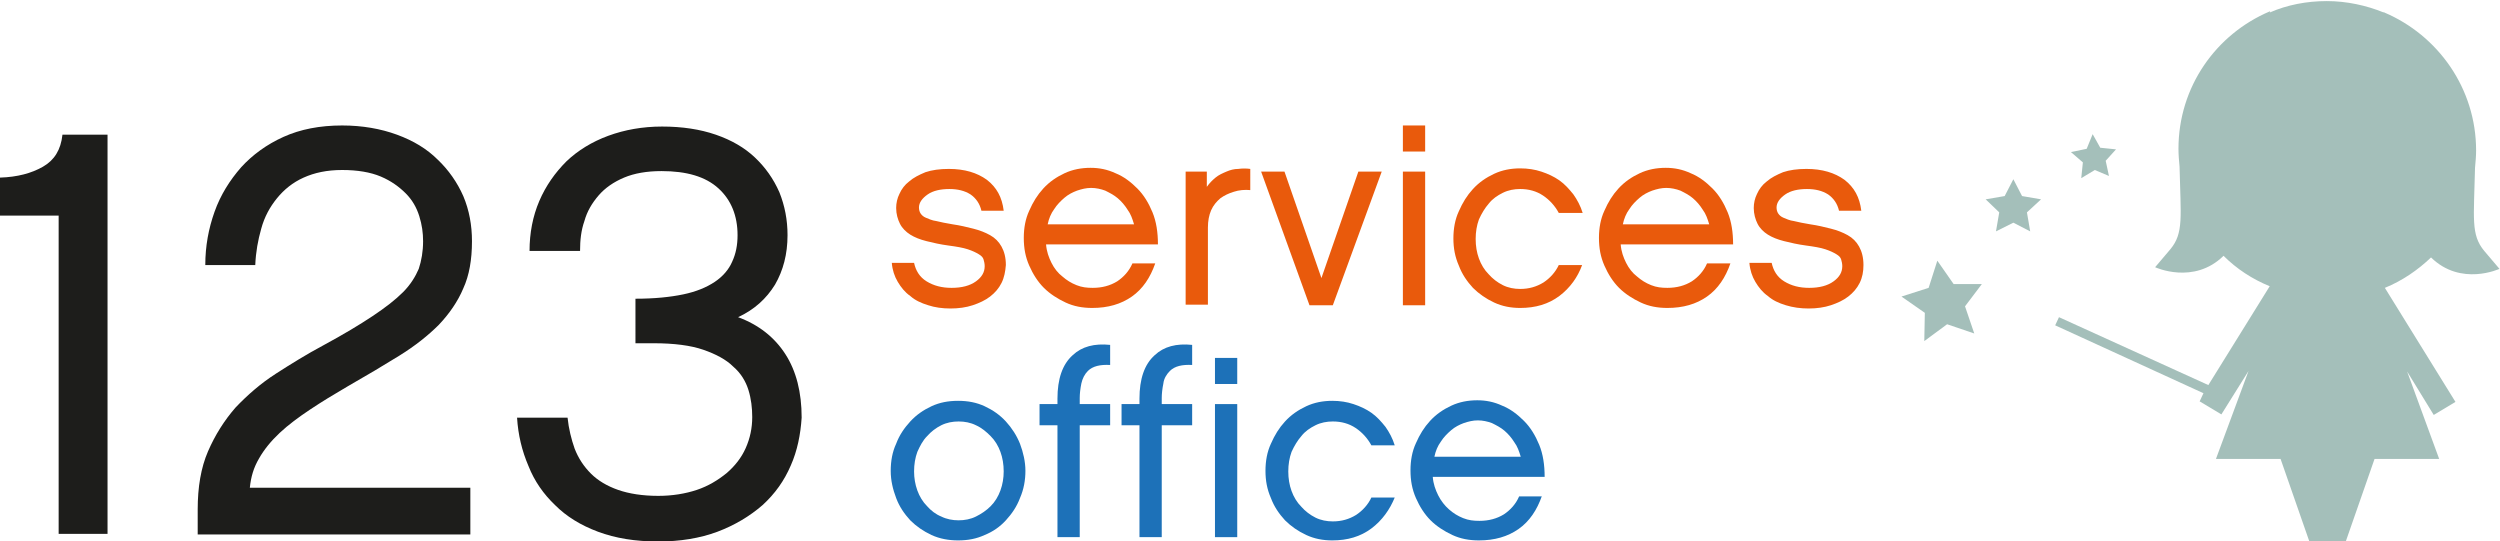
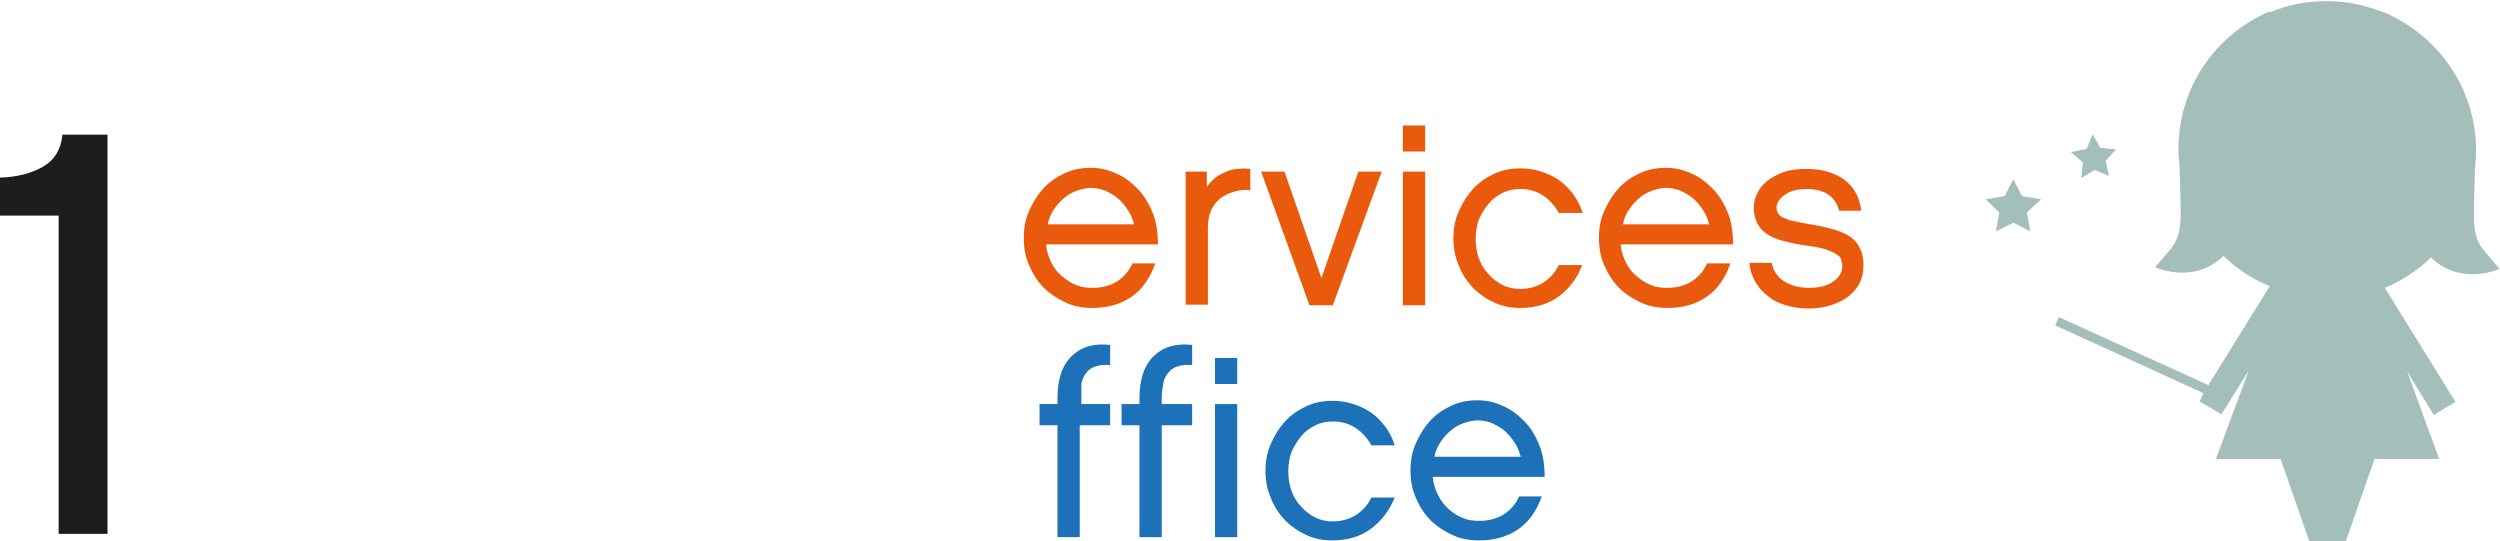
<svg xmlns="http://www.w3.org/2000/svg" version="1.1" id="Calque_1" x="0px" y="0px" width="460.3px" height="99.7px" viewBox="0 0 460.3 99.7" style="enable-background:new 0 0 460.3 99.7;" xml:space="preserve">
  <style type="text/css">
	.st0{fill:#1D1D1B;}
	.st1{fill:#E95A0C;}
	.st2{fill:#1D71B8;}
	.st3{fill:#A4BFBA;}
</style>
  <g>
    <path class="st0" d="M0,39.7v-7c3.2-0.1,5.8-0.8,7.9-2c2.1-1.2,3.3-3.1,3.6-5.9h8.3v73.5h-9V39.7H0z" />
-     <path class="st0" d="M57.1,75.4c-2.1,1.4-4,2.8-5.6,4.3c-1.6,1.5-2.9,3.1-3.8,4.7c-1,1.7-1.5,3.4-1.7,5.4h40.6v8.6H36.4v-4.6   c0-4.1,0.6-7.7,1.9-10.7c1.3-3,3-5.7,5.1-8.1c2.2-2.3,4.6-4.4,7.4-6.2c2.8-1.8,5.7-3.6,8.7-5.2c3.7-2,6.7-3.8,9.1-5.4   c2.4-1.6,4.2-3,5.6-4.4c1.4-1.4,2.3-2.9,2.9-4.3c0.5-1.5,0.8-3.2,0.8-5.1c0-1.5-0.2-3-0.7-4.6c-0.5-1.6-1.3-3-2.5-4.2   c-1.2-1.2-2.7-2.3-4.6-3.1c-1.9-0.8-4.3-1.2-7.1-1.2c-2.8,0-5.1,0.5-7.1,1.4c-2,0.9-3.6,2.2-4.9,3.8c-1.3,1.6-2.3,3.4-2.9,5.6   c-0.6,2.1-1,4.3-1.1,6.7h-9.2c0-3.5,0.6-6.7,1.7-9.8c1.1-3.1,2.8-5.8,4.9-8.2c2.1-2.3,4.7-4.2,7.8-5.6c3.1-1.4,6.7-2.1,10.8-2.1   c3.7,0,7.1,0.6,10.1,1.7c3,1.1,5.5,2.6,7.5,4.6c2,1.9,3.6,4.2,4.7,6.7c1.1,2.6,1.6,5.4,1.6,8.3c0,3.4-0.5,6.3-1.6,8.7   c-1,2.4-2.6,4.7-4.5,6.7c-2,2-4.4,3.9-7.3,5.7c-2.9,1.8-6.1,3.7-9.6,5.7C61.5,72.6,59.2,74,57.1,75.4z" />
-     <path class="st0" d="M145.6,85.7c-1.2,2.8-2.9,5.2-5.2,7.3c-2.3,2-5.1,3.7-8.3,4.9c-3.2,1.2-6.9,1.8-10.9,1.8   c-4.2,0-7.9-0.6-11.1-1.8c-3.2-1.2-5.8-2.8-7.9-4.9c-2.1-2-3.8-4.4-4.9-7.2c-1.2-2.8-1.9-5.7-2.1-8.9h9.3c0.2,2,0.7,4,1.3,5.7   c0.7,1.8,1.7,3.3,3,4.6c1.3,1.3,3,2.3,5,3c2,0.7,4.5,1.1,7.4,1.1c2.6,0,5-0.4,7.1-1.1c2.1-0.7,3.9-1.8,5.5-3.1   c1.5-1.3,2.7-2.8,3.5-4.6c0.8-1.8,1.2-3.7,1.2-5.7c0-1.7-0.2-3.4-0.7-5c-0.5-1.6-1.4-3.1-2.8-4.3c-1.3-1.3-3.2-2.3-5.5-3.1   c-2.3-0.8-5.4-1.2-9.1-1.2h-3.4V55c3.5,0,6.4-0.3,8.8-0.8c2.4-0.5,4.3-1.3,5.8-2.3c1.5-1,2.6-2.3,3.2-3.7c0.7-1.5,1-3.1,1-4.9   c0-3.6-1.2-6.5-3.5-8.6c-2.4-2.2-5.9-3.2-10.5-3.2c-2.7,0-5,0.4-6.9,1.2c-1.9,0.8-3.5,1.9-4.7,3.3c-1.2,1.4-2.1,2.9-2.6,4.7   c-0.6,1.7-0.8,3.5-0.8,5.5h-9.3c0-3.3,0.6-6.4,1.8-9.2c1.2-2.8,2.9-5.2,5-7.3c2.1-2,4.7-3.6,7.7-4.7c3-1.1,6.3-1.7,9.9-1.7   c3.7,0,7,0.5,9.9,1.5c2.9,1,5.3,2.4,7.2,4.2c1.9,1.8,3.4,3.9,4.5,6.4c1,2.5,1.5,5.1,1.5,7.9c0,3.5-0.8,6.5-2.3,9.1   c-1.6,2.6-3.8,4.6-6.8,6c3.8,1.4,6.7,3.7,8.7,6.8c2,3.1,3,7,3,11.7C147.4,80,146.8,83,145.6,85.7z" />
  </g>
  <g>
-     <path class="st1" d="M184.4,52.1c-0.5,1-1.2,1.8-2.1,2.5c-0.9,0.7-2,1.2-3.2,1.6c-1.2,0.4-2.6,0.6-4.1,0.6c-1.5,0-2.9-0.2-4.1-0.6   c-1.3-0.4-2.4-0.9-3.3-1.7c-1-0.7-1.7-1.6-2.3-2.6c-0.6-1-1-2.2-1.1-3.5h4.1c0.3,1.4,1,2.6,2.3,3.4c1.3,0.8,2.8,1.2,4.6,1.2   c1.9,0,3.4-0.4,4.5-1.2c1.1-0.8,1.6-1.7,1.6-2.8c0-0.4-0.1-0.9-0.2-1.2c-0.1-0.4-0.4-0.7-0.9-1c-0.5-0.3-1.1-0.6-2-0.9   c-0.9-0.3-2.1-0.5-3.6-0.7c-1.5-0.2-2.8-0.5-4-0.8c-1.2-0.3-2.2-0.7-3-1.2c-0.8-0.5-1.5-1.2-1.9-2c-0.4-0.8-0.7-1.8-0.7-2.9   c0-0.9,0.2-1.8,0.6-2.6c0.4-0.9,1-1.7,1.8-2.3c0.8-0.7,1.8-1.2,3-1.7c1.2-0.4,2.6-0.6,4.3-0.6c2.9,0,5.2,0.7,7,2   c1.8,1.4,2.8,3.2,3.1,5.7h-4.1c-0.3-1.3-1-2.3-2-3c-1.1-0.7-2.4-1-3.9-1c-1.6,0-3,0.3-4,1c-1,0.7-1.6,1.5-1.6,2.4   c0,0.4,0.1,0.8,0.3,1.1c0.2,0.3,0.5,0.6,1,0.8c0.5,0.2,1.1,0.5,1.9,0.6c0.8,0.2,1.8,0.4,3,0.6c1.4,0.2,2.6,0.5,3.8,0.8   c1.2,0.3,2.2,0.7,3.1,1.2c0.9,0.5,1.6,1.2,2.1,2.1c0.5,0.9,0.8,2,0.8,3.4C185.1,50,184.9,51.1,184.4,52.1z" />
    <path class="st1" d="M212.7,48.5c-0.9,2.6-2.3,4.7-4.3,6.1c-2,1.4-4.4,2.1-7.3,2.1c-1.8,0-3.4-0.3-4.9-1c-1.5-0.7-2.9-1.6-4-2.7   c-1.1-1.1-2-2.5-2.7-4.1c-0.7-1.6-1-3.2-1-5.1c0-1.8,0.3-3.5,1-5c0.7-1.6,1.5-2.9,2.6-4.1c1.1-1.2,2.4-2.1,3.9-2.8   c1.5-0.7,3.1-1,4.8-1c1.6,0,3.1,0.3,4.6,1c1.5,0.6,2.8,1.6,4,2.8c1.2,1.2,2.1,2.7,2.8,4.4c0.7,1.7,1,3.7,1,5.9h-20.6   c0.1,1.3,0.5,2.4,1,3.4c0.5,1,1.2,1.9,2,2.5c0.8,0.7,1.6,1.2,2.6,1.6c1,0.4,1.9,0.5,3,0.5c1.7,0,3.2-0.4,4.5-1.2   c1.2-0.8,2.2-1.9,2.8-3.3H212.7z M208.8,41.3c-0.3-1-0.6-1.9-1.2-2.7c-0.5-0.8-1.1-1.5-1.8-2.1c-0.7-0.6-1.5-1-2.3-1.4   c-0.8-0.3-1.7-0.5-2.6-0.5c-0.9,0-1.7,0.2-2.6,0.5c-0.8,0.3-1.6,0.7-2.3,1.3c-0.7,0.6-1.4,1.3-1.9,2.1c-0.6,0.8-1,1.8-1.2,2.8   H208.8z" />
    <path class="st1" d="M230.2,35c-1-0.1-2.1,0-3,0.3c-1,0.3-1.8,0.7-2.5,1.2c-0.7,0.6-1.3,1.3-1.7,2.2c-0.4,0.9-0.6,2-0.6,3.2v14.2   h-4.1V31.6h3.9v2.8c0.5-0.7,1-1.2,1.6-1.7c0.6-0.5,1.3-0.8,2-1.1c0.7-0.3,1.4-0.5,2.2-0.5c0.7-0.1,1.5-0.1,2.2,0V35z" />
    <path class="st1" d="M245.4,56.2h-4.3l-8.9-24.6h4.3l6.8,19.6l6.8-19.6h4.3L245.4,56.2z" />
    <path class="st1" d="M262.4,27.9h-4.1v-4.8h4.1V27.9z M262.4,56.2h-4.1V31.6h4.1V56.2z" />
    <path class="st1" d="M287.1,54.5c-2,1.5-4.4,2.2-7.2,2.2c-1.7,0-3.3-0.3-4.8-1c-1.5-0.7-2.8-1.6-3.9-2.7c-1.1-1.2-2-2.5-2.6-4.1   c-0.7-1.6-1-3.2-1-5c0-1.8,0.3-3.5,1-5c0.7-1.6,1.5-2.9,2.6-4.1c1.1-1.2,2.4-2.1,3.9-2.8c1.5-0.7,3.1-1,4.8-1   c1.4,0,2.7,0.2,3.9,0.6c1.2,0.4,2.3,0.9,3.3,1.6c1,0.7,1.8,1.6,2.6,2.6c0.7,1,1.3,2.1,1.7,3.4H287c-0.7-1.3-1.7-2.4-2.9-3.2   c-1.2-0.8-2.6-1.2-4.2-1.2c-1.1,0-2.2,0.2-3.2,0.7c-1,0.5-1.9,1.1-2.6,2c-0.7,0.8-1.3,1.8-1.8,2.9c-0.4,1.1-0.6,2.3-0.6,3.6   c0,1.3,0.2,2.5,0.6,3.6c0.4,1.1,1,2.1,1.8,2.9c0.7,0.8,1.6,1.5,2.6,2c1,0.5,2.1,0.7,3.2,0.7c1.6,0,3-0.4,4.3-1.2   c1.2-0.8,2.2-1.9,2.8-3.2h4.3C290.5,51,289.1,53,287.1,54.5z" />
    <path class="st1" d="M318.6,48.5c-0.9,2.6-2.3,4.7-4.3,6.1c-2,1.4-4.4,2.1-7.3,2.1c-1.8,0-3.4-0.3-4.9-1c-1.5-0.7-2.9-1.6-4-2.7   c-1.1-1.1-2-2.5-2.7-4.1c-0.7-1.6-1-3.2-1-5.1c0-1.8,0.3-3.5,1-5c0.7-1.6,1.5-2.9,2.6-4.1c1.1-1.2,2.4-2.1,3.9-2.8   c1.5-0.7,3.1-1,4.8-1c1.6,0,3.1,0.3,4.6,1c1.5,0.6,2.8,1.6,4,2.8c1.2,1.2,2.1,2.7,2.8,4.4c0.7,1.7,1,3.7,1,5.9h-20.7   c0.1,1.3,0.5,2.4,1,3.4c0.5,1,1.2,1.9,2,2.5c0.8,0.7,1.6,1.2,2.6,1.6c1,0.4,1.9,0.5,3,0.5c1.7,0,3.2-0.4,4.5-1.2   c1.2-0.8,2.2-1.9,2.8-3.3H318.6z M314.7,41.3c-0.3-1-0.6-1.9-1.2-2.7c-0.5-0.8-1.1-1.5-1.8-2.1c-0.7-0.6-1.5-1-2.3-1.4   c-0.8-0.3-1.7-0.5-2.6-0.5c-0.9,0-1.7,0.2-2.6,0.5c-0.8,0.3-1.6,0.7-2.3,1.3c-0.7,0.6-1.4,1.3-1.9,2.1c-0.6,0.8-1,1.8-1.2,2.8   H314.7z" />
    <path class="st1" d="M342.4,52.1c-0.5,1-1.2,1.8-2.1,2.5c-0.9,0.7-2,1.2-3.2,1.6c-1.2,0.4-2.6,0.6-4.1,0.6c-1.5,0-2.9-0.2-4.2-0.6   c-1.3-0.4-2.4-0.9-3.3-1.7c-1-0.7-1.7-1.6-2.3-2.6c-0.6-1-1-2.2-1.1-3.5h4.1c0.3,1.4,1,2.6,2.3,3.4c1.3,0.8,2.8,1.2,4.6,1.2   c1.9,0,3.4-0.4,4.5-1.2c1.1-0.8,1.6-1.7,1.6-2.8c0-0.4-0.1-0.9-0.2-1.2c-0.1-0.4-0.4-0.7-0.9-1c-0.5-0.3-1.1-0.6-2-0.9   c-0.9-0.3-2.1-0.5-3.6-0.7c-1.5-0.2-2.8-0.5-4-0.8c-1.2-0.3-2.2-0.7-3-1.2c-0.8-0.5-1.5-1.2-1.9-2c-0.4-0.8-0.7-1.8-0.7-2.9   c0-0.9,0.2-1.8,0.6-2.6c0.4-0.9,1-1.7,1.8-2.3c0.8-0.7,1.8-1.2,3-1.7c1.2-0.4,2.6-0.6,4.3-0.6c2.9,0,5.2,0.7,7,2   c1.8,1.4,2.8,3.2,3.1,5.7h-4.1c-0.3-1.3-1-2.3-2-3c-1.1-0.7-2.4-1-3.9-1c-1.6,0-3,0.3-4,1c-1,0.7-1.6,1.5-1.6,2.4   c0,0.4,0.1,0.8,0.3,1.1c0.2,0.3,0.5,0.6,1,0.8c0.5,0.2,1.1,0.5,1.9,0.6c0.8,0.2,1.8,0.4,3,0.6c1.4,0.2,2.6,0.5,3.8,0.8   c1.2,0.3,2.2,0.7,3.1,1.2c0.9,0.5,1.6,1.2,2.1,2.1c0.5,0.9,0.8,2,0.8,3.4C343.1,50,342.9,51.1,342.4,52.1z" />
  </g>
  <g>
-     <path class="st2" d="M181.3,74.8c1.5,0.7,2.8,1.6,3.9,2.8c1.1,1.2,2,2.6,2.6,4.1c0.6,1.6,1,3.3,1,5c0,1.7-0.3,3.4-1,5   c-0.6,1.6-1.5,2.9-2.6,4.1c-1.1,1.2-2.4,2.1-3.9,2.7c-1.5,0.7-3.1,1-4.9,1c-1.7,0-3.4-0.3-4.9-1c-1.5-0.7-2.8-1.6-3.9-2.7   c-1.1-1.2-2-2.5-2.6-4.1c-0.6-1.6-1-3.2-1-5c0-1.8,0.3-3.5,1-5c0.6-1.6,1.5-2.9,2.6-4.1c1.1-1.2,2.4-2.1,3.9-2.8   c1.5-0.7,3.1-1,4.9-1C178.2,73.8,179.8,74.1,181.3,74.8z M179.7,95.1c1-0.5,1.9-1.1,2.7-1.9c0.8-0.8,1.4-1.8,1.8-2.9   c0.4-1.1,0.6-2.3,0.6-3.5c0-1.3-0.2-2.5-0.6-3.6c-0.4-1.1-1-2.1-1.8-2.9c-0.8-0.8-1.6-1.5-2.7-2c-1-0.5-2.1-0.7-3.2-0.7   c-1.1,0-2.2,0.2-3.2,0.7c-1,0.5-1.9,1.2-2.6,2c-0.8,0.8-1.3,1.8-1.8,2.9c-0.4,1.1-0.6,2.3-0.6,3.6c0,1.2,0.2,2.4,0.6,3.5   c0.4,1.1,1,2.1,1.8,2.9c0.7,0.8,1.6,1.5,2.6,1.9c1,0.5,2.1,0.7,3.2,0.7C177.6,95.8,178.7,95.6,179.7,95.1z" />
-     <path class="st2" d="M198.8,74.4h5.6v3.9h-5.6v20.6h-4.1V78.3h-3.3v-3.9h3.3v-1c0-3.6,0.9-6.3,2.8-8c1.7-1.6,4-2.2,6.9-1.9v3.7   c-1.8-0.1-3.2,0.2-4.1,1.1c-0.6,0.6-1,1.4-1.2,2.3c-0.2,1-0.3,1.9-0.3,2.7V74.4z" />
+     <path class="st2" d="M198.8,74.4h5.6v3.9h-5.6v20.6h-4.1V78.3h-3.3v-3.9h3.3v-1c0-3.6,0.9-6.3,2.8-8c1.7-1.6,4-2.2,6.9-1.9v3.7   c-1.8-0.1-3.2,0.2-4.1,1.1c-0.6,0.6-1,1.4-1.2,2.3V74.4z" />
    <path class="st2" d="M213.9,74.4h5.6v3.9h-5.6v20.6h-4.1V78.3h-3.3v-3.9h3.3v-1c0-3.6,0.9-6.3,2.8-8c1.7-1.6,4-2.2,6.9-1.9v3.7   c-1.8-0.1-3.2,0.2-4.1,1.1c-0.6,0.6-1.1,1.4-1.2,2.3c-0.2,1-0.3,1.9-0.3,2.7V74.4z" />
    <path class="st2" d="M227.8,70.7h-4.1v-4.8h4.1V70.7z M227.8,98.9h-4.1V74.4h4.1V98.9z" />
    <path class="st2" d="M252.5,97.3c-2,1.5-4.4,2.2-7.2,2.2c-1.7,0-3.3-0.3-4.8-1c-1.5-0.7-2.8-1.6-3.9-2.7c-1.1-1.2-2-2.5-2.6-4.1   c-0.7-1.6-1-3.2-1-5c0-1.8,0.3-3.5,1-5c0.7-1.6,1.5-2.9,2.6-4.1c1.1-1.2,2.4-2.1,3.9-2.8c1.5-0.7,3.1-1,4.8-1   c1.4,0,2.7,0.2,3.9,0.6c1.2,0.4,2.3,0.9,3.3,1.6c1,0.7,1.8,1.6,2.6,2.6c0.7,1,1.3,2.1,1.7,3.4h-4.3c-0.7-1.3-1.7-2.4-2.9-3.2   c-1.2-0.8-2.6-1.2-4.2-1.2c-1.1,0-2.2,0.2-3.2,0.7c-1,0.5-1.9,1.1-2.6,2c-0.7,0.8-1.3,1.8-1.8,2.9c-0.4,1.1-0.6,2.3-0.6,3.6   c0,1.3,0.2,2.5,0.6,3.6c0.4,1.1,1,2.1,1.8,2.9c0.7,0.8,1.6,1.5,2.6,2c1,0.5,2.1,0.7,3.2,0.7c1.6,0,3-0.4,4.3-1.2   c1.2-0.8,2.2-1.9,2.8-3.2h4.3C255.9,93.8,254.5,95.8,252.5,97.3z" />
    <path class="st2" d="M283.9,91.3c-0.9,2.6-2.3,4.7-4.3,6.1c-2,1.4-4.4,2.1-7.3,2.1c-1.8,0-3.4-0.3-4.9-1c-1.5-0.7-2.9-1.6-4-2.7   c-1.1-1.1-2-2.5-2.7-4.1c-0.7-1.6-1-3.2-1-5.1c0-1.8,0.3-3.5,1-5c0.7-1.6,1.5-2.9,2.6-4.1c1.1-1.2,2.4-2.1,3.9-2.8   c1.5-0.7,3.1-1,4.8-1c1.6,0,3.1,0.3,4.6,1c1.5,0.6,2.8,1.6,4,2.8c1.2,1.2,2.1,2.7,2.8,4.4c0.7,1.7,1,3.7,1,5.9h-20.6   c0.1,1.3,0.5,2.4,1,3.4c0.5,1,1.2,1.9,2,2.6c0.8,0.7,1.6,1.2,2.6,1.6c1,0.4,1.9,0.5,3,0.5c1.7,0,3.2-0.4,4.5-1.2   c1.2-0.8,2.2-1.9,2.8-3.3H283.9z M280,84.1c-0.3-1-0.6-1.9-1.2-2.7c-0.5-0.8-1.1-1.5-1.8-2.1c-0.7-0.6-1.5-1-2.3-1.4   c-0.8-0.3-1.7-0.5-2.6-0.5c-0.9,0-1.7,0.2-2.6,0.5c-0.8,0.3-1.6,0.7-2.3,1.3c-0.7,0.6-1.4,1.3-1.9,2.1c-0.6,0.8-1,1.8-1.2,2.8H280z   " />
  </g>
  <g>
    <polygon class="st3" points="372.3,36.1 370.7,33 369.1,36.1 365.6,36.7 368.1,39.1 367.5,42.6 370.7,41 373.8,42.6 373.2,39.1    375.8,36.7  " />
-     <polygon class="st3" points="354.3,62.8 358.5,59.7 363.5,61.4 361.8,56.4 364.9,52.3 359.7,52.3 356.7,48 355.1,53 350.1,54.6    354.4,57.6  " />
    <polygon class="st3" points="383.2,32.8 385.7,31.3 388.3,32.4 387.7,29.6 389.6,27.5 386.7,27.2 385.3,24.7 384.2,27.4 381.3,28    383.5,29.9  " />
    <path class="st3" d="M405,73.9l4,2.4l5-8L408,84.5h11.9l5.3,15.2h6.7l5.3-15.2h11.9l-5.9-16.1l4.9,8l4-2.4l-13-21   c3.2-1.3,6.1-3.3,8.5-5.6c5.5,5.4,12.6,2.1,12.6,2.1s0,0-2.8-3.3c-2.5-3-1.9-6-1.7-15.3c0.1-1.1,0.2-2.1,0.2-3.2   c0-11.4-7-21.2-16.9-25.4c0,0-0.1-0.1-0.1-0.1s0,0,0,0.1c-3.2-1.3-6.8-2.1-10.5-2.1c-3.7,0-7.3,0.7-10.5,2.1c0,0,0,0,0,0   S418,2.1,418,2.1c0,0-0.1,0-0.1,0c-9.9,4.2-16.8,13.9-16.8,25.3c0,1.1,0.1,2.2,0.2,3.3c0.2,9.2,0.8,12.2-1.7,15.2   c-2.8,3.3-2.8,3.3-2.8,3.3s7.1,3.3,12.6-2.1c2.4,2.4,5.3,4.3,8.5,5.6l-11.3,18.2l-27.5-12.5l-0.7,1.5l27.3,12.5L405,73.9z" />
  </g>
</svg>